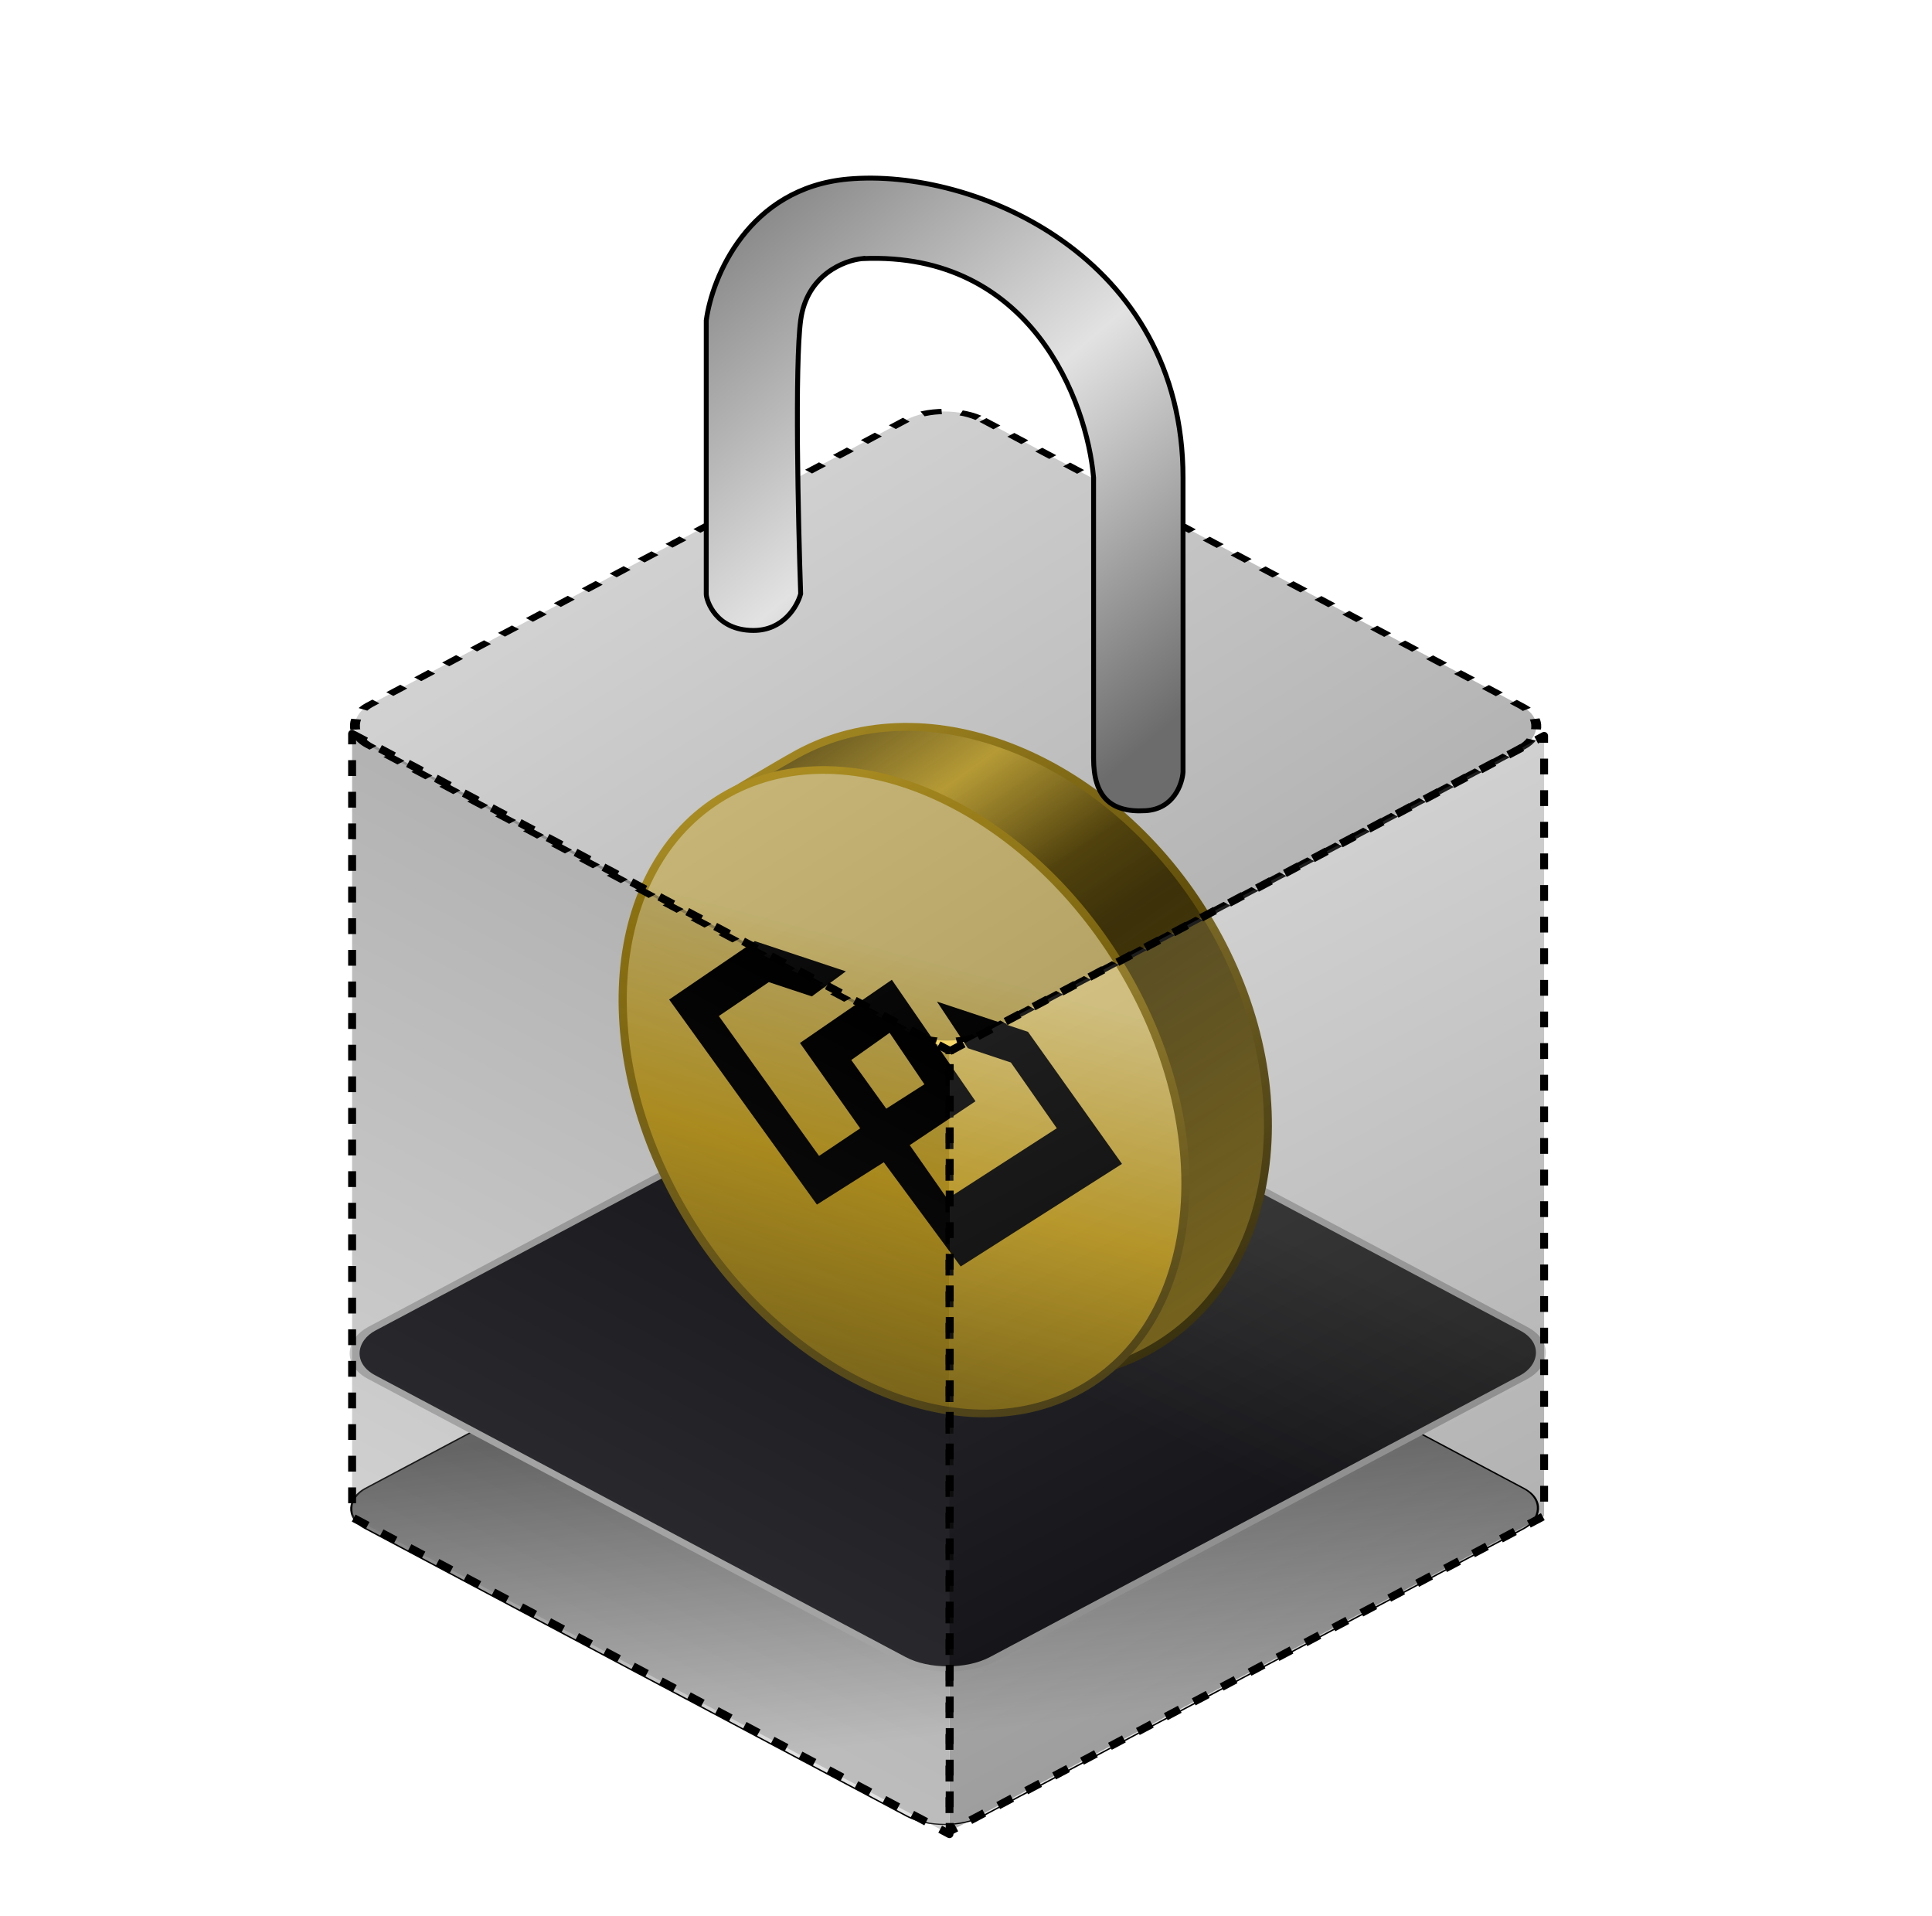
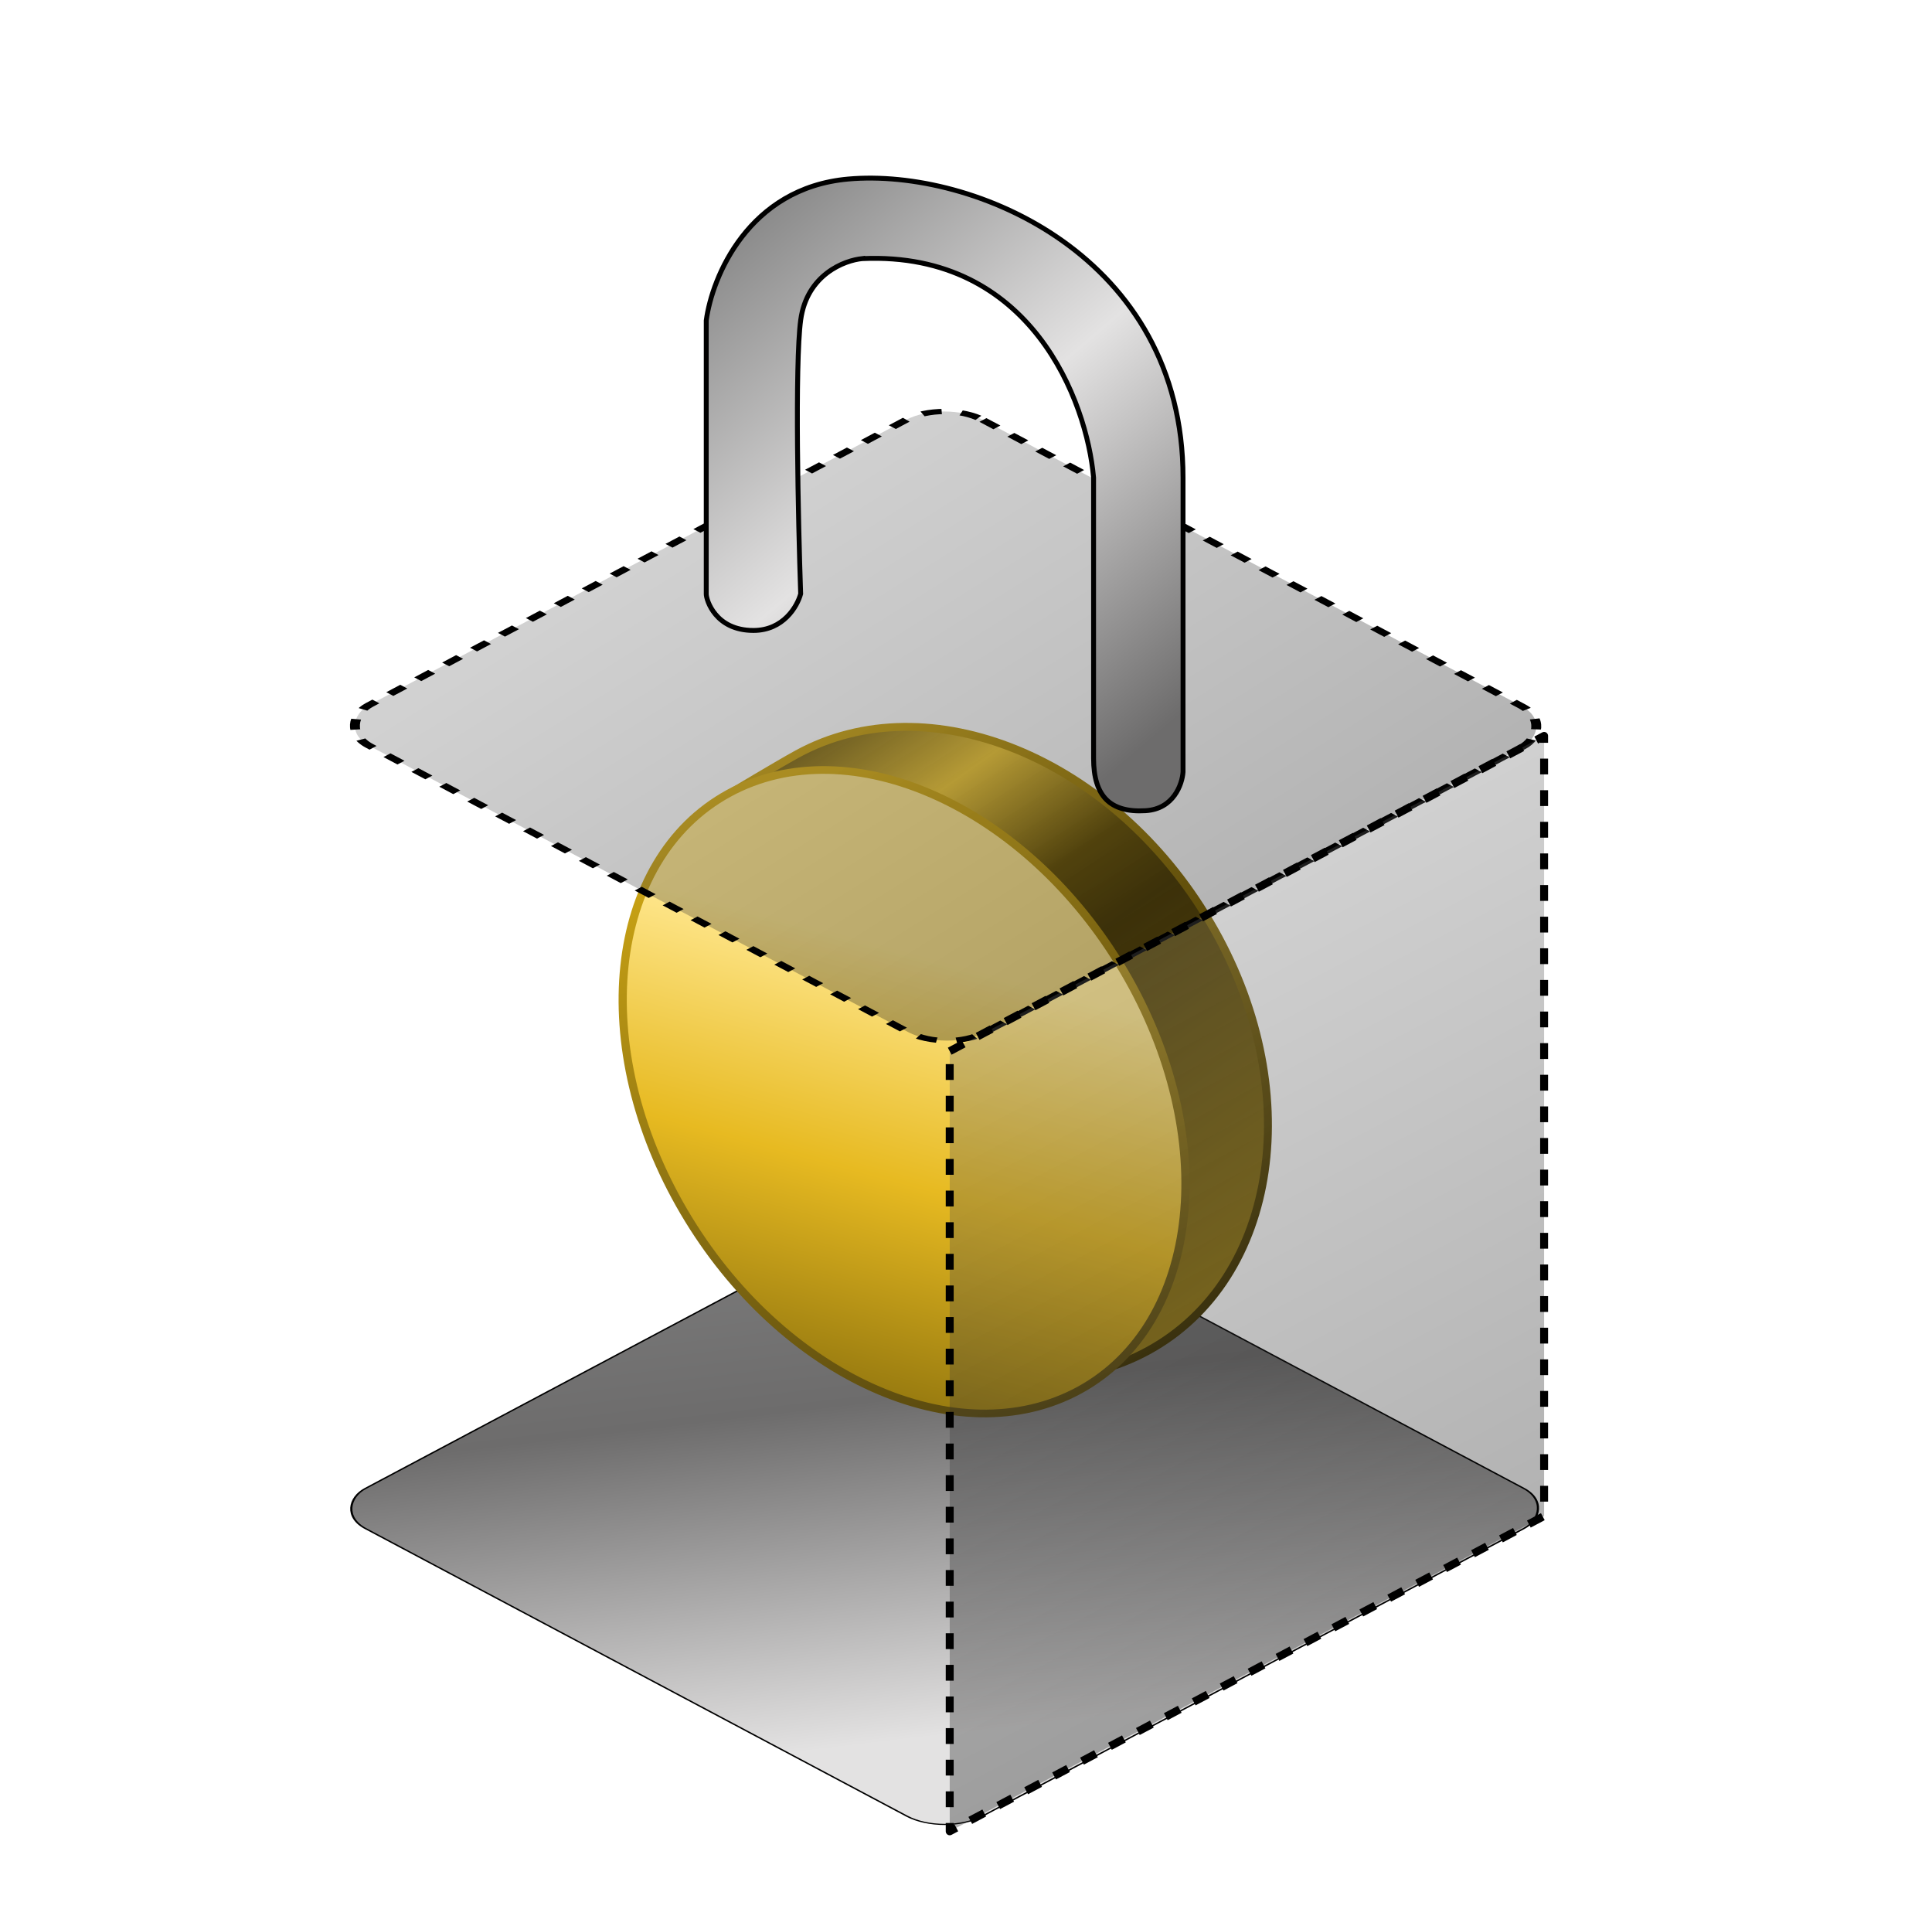
<svg xmlns="http://www.w3.org/2000/svg" width="121" height="120" viewBox="0 0 121 120" fill="none">
  <rect x="-3.22269e-09" y="0.051" width="43.758" height="43.758" rx="2.682" transform="matrix(0.883 0.469 -0.883 0.469 59.207 73.917)" fill="url(#paint0_linear_4240_2591)" stroke="black" stroke-width="0.108" />
-   <rect width="44.087" height="44.087" rx="3.233" transform="matrix(0.883 0.469 -0.883 0.469 59.358 64.049)" fill="url(#paint1_linear_4240_2591)" stroke="#C6C6C6" stroke-width="0.497" stroke-linejoin="round" />
-   <path d="M49.932 47.218C48.745 47.867 45.695 49.697 45.695 49.697C45.695 49.697 40.866 65.206 46.059 74.031C52.13 84.348 63.706 89.071 71.915 84.579C80.124 80.087 81.858 68.082 75.788 57.765C69.718 47.448 58.141 42.726 49.932 47.218Z" fill="url(#paint2_linear_4240_2591)" stroke="url(#paint3_linear_4240_2591)" stroke-width="0.497" />
+   <path d="M49.932 47.218C48.745 47.867 45.695 49.697 45.695 49.697C45.695 49.697 40.866 65.206 46.059 74.031C52.13 84.348 63.706 89.071 71.915 84.579C80.124 80.087 81.858 68.082 75.788 57.765C69.718 47.448 58.141 42.726 49.932 47.218" fill="url(#paint2_linear_4240_2591)" stroke="url(#paint3_linear_4240_2591)" stroke-width="0.497" />
  <ellipse cx="18.322" cy="12.673" rx="18.322" ry="12.673" transform="matrix(-0.495 -0.841 -0.897 0.491 76.731 77.735)" fill="#D8AE15" stroke="#D8AE15" stroke-width="0.401" />
  <path d="M45.63 49.686C38.023 53.848 36.776 65.586 42.847 75.903C48.917 86.22 60.006 91.209 67.613 87.047C75.221 82.885 76.467 71.147 70.397 60.83C64.326 50.513 53.238 45.523 45.63 49.686Z" fill="url(#paint4_linear_4240_2591)" />
  <path d="M45.757 49.893C42.046 51.923 39.863 55.814 39.364 60.507C38.867 65.197 40.059 70.663 43.072 75.784L42.622 76.022C39.565 70.826 38.345 65.264 38.854 60.466C39.363 55.67 41.606 51.611 45.504 49.478L45.757 49.893ZM43.072 75.784C46.085 80.906 50.339 84.695 54.768 86.688C59.197 88.681 63.778 88.869 67.487 86.84L67.74 87.254C63.842 89.387 59.074 89.162 54.54 87.122C50.005 85.082 45.679 81.218 42.622 76.022L43.072 75.784ZM67.487 86.84C71.197 84.809 73.381 80.918 73.879 76.226C74.377 71.535 73.185 66.07 70.172 60.948L70.622 60.711C73.679 65.906 74.899 71.468 74.389 76.266C73.88 81.063 71.637 85.122 67.74 87.254L67.487 86.84ZM70.172 60.948C67.158 55.827 62.905 52.038 58.476 50.045C54.047 48.052 49.466 47.864 45.757 49.893L45.504 49.478C49.402 47.346 54.169 47.57 58.704 49.611C63.239 51.651 67.565 55.515 70.622 60.711L70.172 60.948Z" fill="url(#paint5_linear_4240_2591)" />
-   <path d="M61.095 68.963L56.976 71.71L59.329 75.073L66.186 70.653L63.31 66.535L60.617 65.641L58.681 62.722L64.383 64.615L70.269 72.885L60.167 79.31L55.351 72.783L51.163 75.433L41.909 62.593L47.275 58.935L52.977 60.828L50.843 62.397L48.15 61.503L45.02 63.626L51.297 72.386L53.873 70.659L50.101 65.313L55.855 61.355L61.095 68.963ZM53.315 66.38L55.506 69.426L57.895 67.9L55.715 64.678L53.315 66.38Z" fill="black" />
  <rect width="43.692" height="43.514" rx="2.736" transform="matrix(0.883 0.469 -0.883 0.469 59.144 25.017)" fill="url(#paint6_linear_4240_2591)" fill-opacity="0.3" stroke="black" stroke-width="0.497" stroke-linejoin="round" stroke-dasharray="0.99 0.99" />
-   <path d="M22.052 45.953L59.465 65.798V114.858L22.052 95.013L22.052 45.953Z" fill="url(#paint7_linear_4240_2591)" fill-opacity="0.3" stroke="black" stroke-width="0.497" stroke-linejoin="round" stroke-dasharray="0.99 0.99" />
  <path d="M59.48 65.828L96.706 46.083V94.934L59.48 114.68V65.828Z" fill="url(#paint8_linear_4240_2591)" fill-opacity="0.3" stroke="black" stroke-width="0.497" stroke-linejoin="round" stroke-dasharray="0.99 0.99" />
  <path d="M54.024 16.194L54.024 16.193L54.017 16.194C52.888 16.293 50.533 17.2 50.147 20.04C49.959 21.425 49.92 24.581 49.947 27.948C49.974 31.311 50.067 34.9 50.145 37.188C49.936 37.971 49.062 39.48 47.189 39.48C45.992 39.48 45.256 39.002 44.818 38.481C44.597 38.219 44.449 37.944 44.357 37.709C44.264 37.471 44.232 37.286 44.232 37.205V20.071C44.412 18.713 45.072 16.638 46.466 14.833C47.861 13.028 49.988 11.494 53.111 11.213C57.04 10.859 62.291 12.063 66.557 15.096C70.817 18.125 74.093 22.974 74.093 29.919V48.343C74.067 48.725 73.919 49.307 73.558 49.805C73.2 50.299 72.631 50.713 71.748 50.767C70.606 50.837 69.802 50.59 69.281 50.062C68.758 49.532 68.49 48.687 68.49 47.491V29.919H68.49L68.489 29.905C68.28 27.526 67.308 23.988 65.068 21.099C62.822 18.203 59.303 15.963 54.024 16.194Z" fill="url(#paint9_linear_4240_2591)" stroke="black" stroke-width="0.306" />
  <defs>
    <linearGradient id="paint0_linear_4240_2591" x1="46.654" y1="46.596" x2="-10.661" y2="10.196" gradientUnits="userSpaceOnUse">
      <stop offset="0.195" stop-color="#E3E2E2" />
      <stop offset="0.66" stop-color="#6D6C6C" />
      <stop offset="1" stop-color="#808080" />
    </linearGradient>
    <linearGradient id="paint1_linear_4240_2591" x1="44.098" y1="45.788" x2="41.688" y2="1.559" gradientUnits="userSpaceOnUse">
      <stop offset="0.595" stop-color="#17171D" />
      <stop offset="1" stop-color="#333333" />
    </linearGradient>
    <linearGradient id="paint2_linear_4240_2591" x1="45.194" y1="46.686" x2="76.53" y2="90.653" gradientUnits="userSpaceOnUse">
      <stop stop-color="#4F3F06" />
      <stop offset="0.19" stop-color="#EFC838" />
      <stop offset="0.34" stop-color="#685307" />
      <stop offset="0.43" stop-color="#4F3F07" />
      <stop offset="1" stop-color="#A88A19" />
    </linearGradient>
    <linearGradient id="paint3_linear_4240_2591" x1="45.123" y1="44.25" x2="70.457" y2="85.475" gradientUnits="userSpaceOnUse">
      <stop stop-color="#D8AE15" />
      <stop offset="1" stop-color="#3F3200" />
    </linearGradient>
    <linearGradient id="paint4_linear_4240_2591" x1="37.972" y1="48.147" x2="22.016" y2="107.144" gradientUnits="userSpaceOnUse">
      <stop offset="0.1" stop-color="#FFE78E" />
      <stop offset="0.33" stop-color="#E7BA21" />
      <stop offset="0.58" stop-color="#8C710D" />
      <stop offset="0.705" stop-color="#B59624" />
      <stop offset="0.89" stop-color="#FFE78E" />
    </linearGradient>
    <linearGradient id="paint5_linear_4240_2591" x1="52.114" y1="47.821" x2="60.651" y2="89.011" gradientUnits="userSpaceOnUse">
      <stop stop-color="#D8AE15" />
      <stop offset="1" stop-color="#59490F" />
    </linearGradient>
    <linearGradient id="paint6_linear_4240_2591" x1="-0.369" y1="11.35" x2="46.173" y2="7.477" gradientUnits="userSpaceOnUse">
      <stop stop-color="#666666" />
      <stop offset="1" />
    </linearGradient>
    <linearGradient id="paint7_linear_4240_2591" x1="40.784" y1="55.126" x2="20.147" y2="93.99" gradientUnits="userSpaceOnUse">
      <stop />
      <stop offset="1" stop-color="#666666" />
    </linearGradient>
    <linearGradient id="paint8_linear_4240_2591" x1="78.118" y1="55.182" x2="98.643" y2="93.918" gradientUnits="userSpaceOnUse">
      <stop stop-color="#666666" />
      <stop offset="1" />
    </linearGradient>
    <linearGradient id="paint9_linear_4240_2591" x1="70.242" y1="47.894" x2="42.255" y2="15.035" gradientUnits="userSpaceOnUse">
      <stop stop-color="#6D6C6C" />
      <stop offset="0.5" stop-color="#E3E2E2" />
      <stop offset="1" stop-color="#808080" />
    </linearGradient>
  </defs>
</svg>